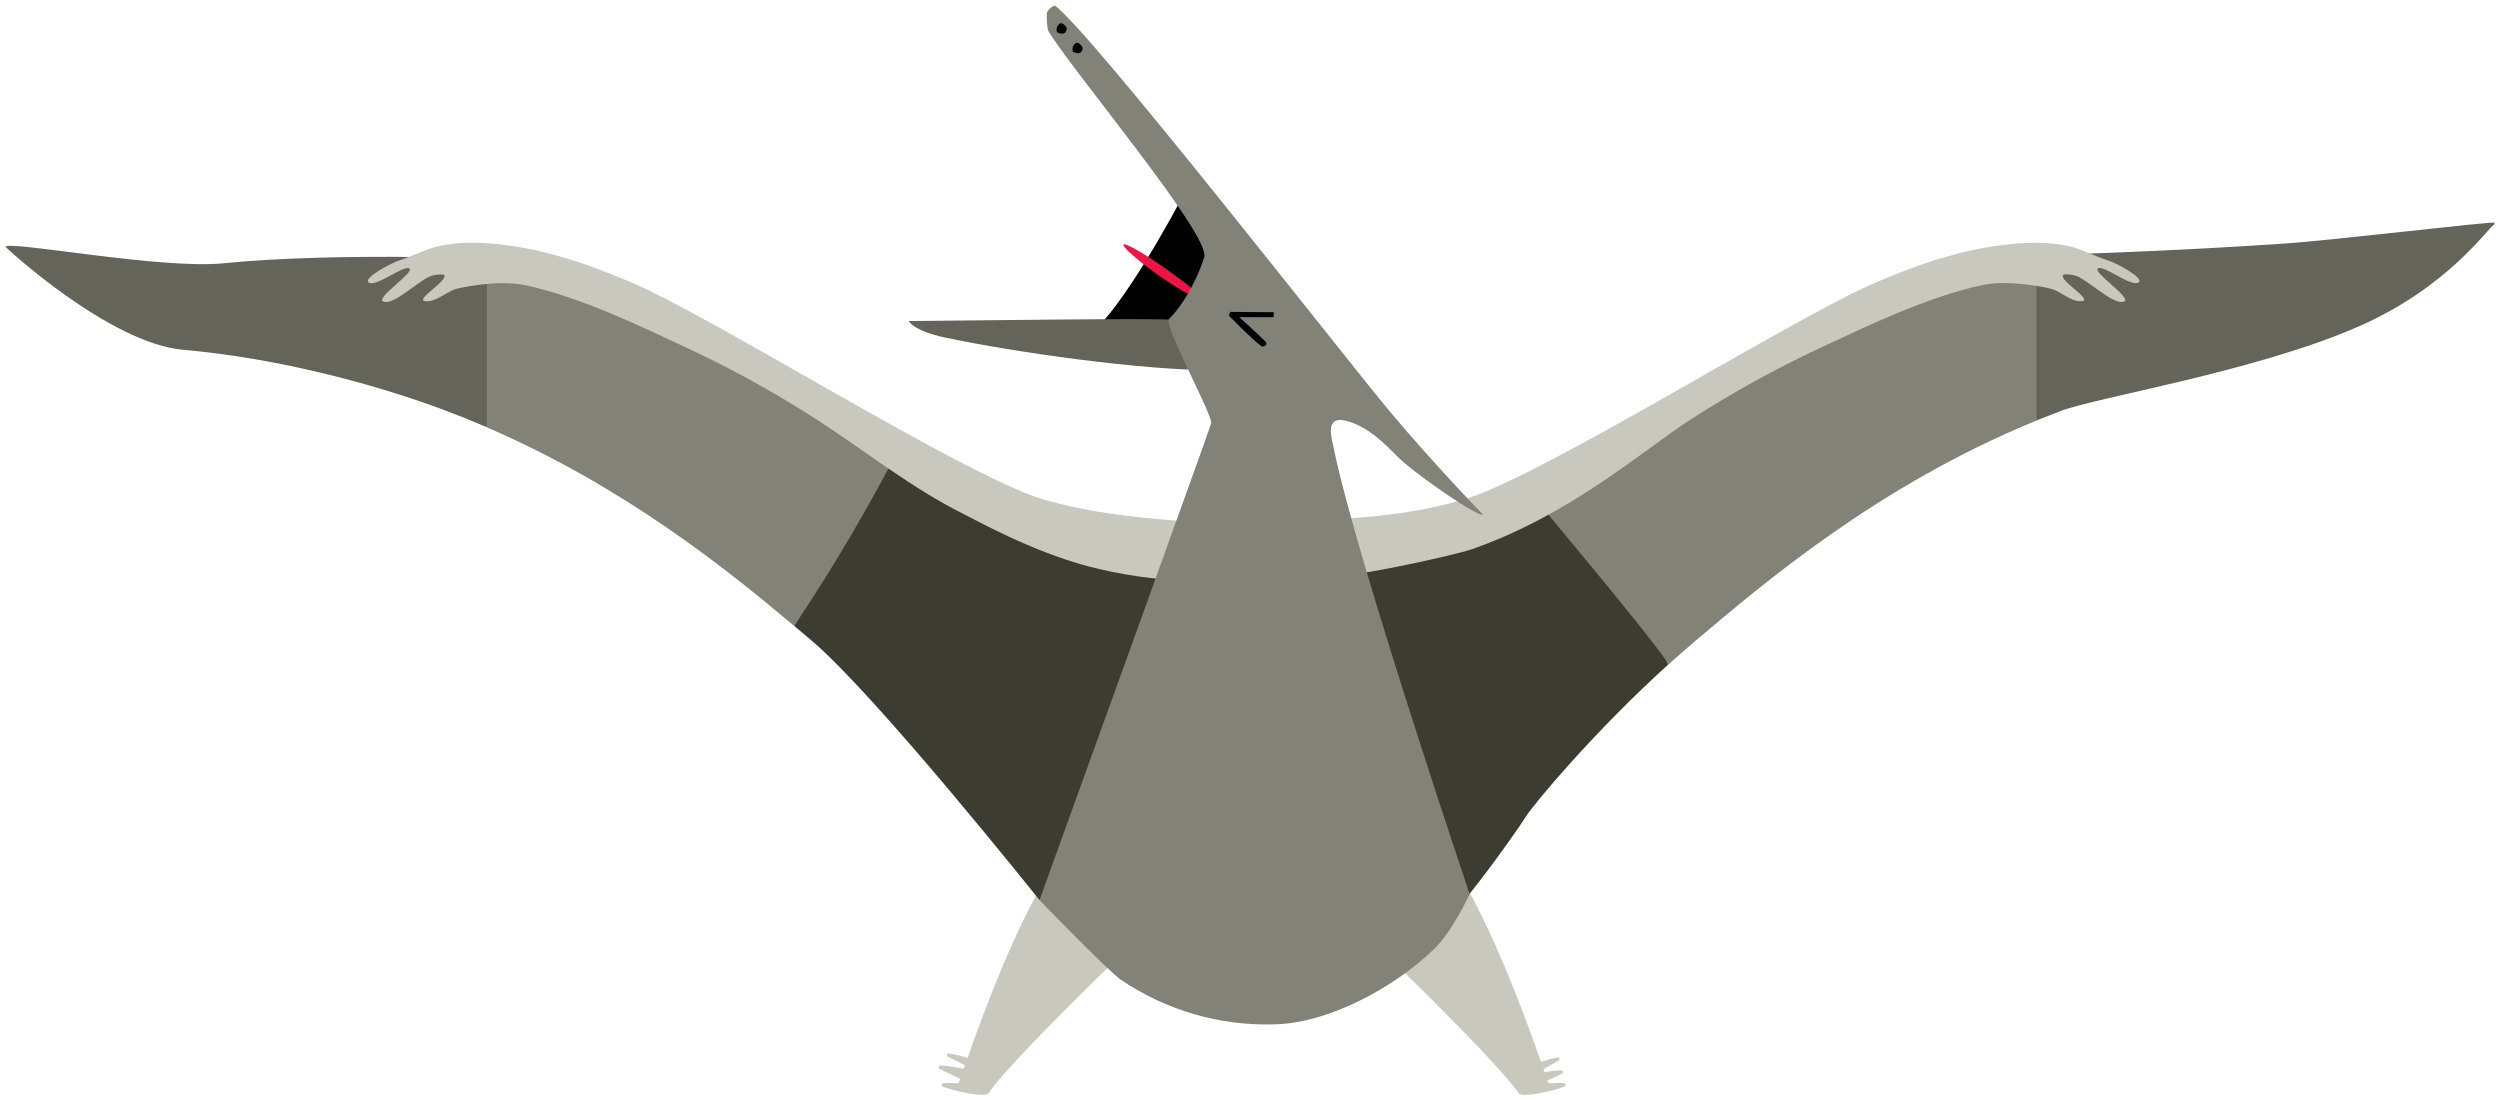
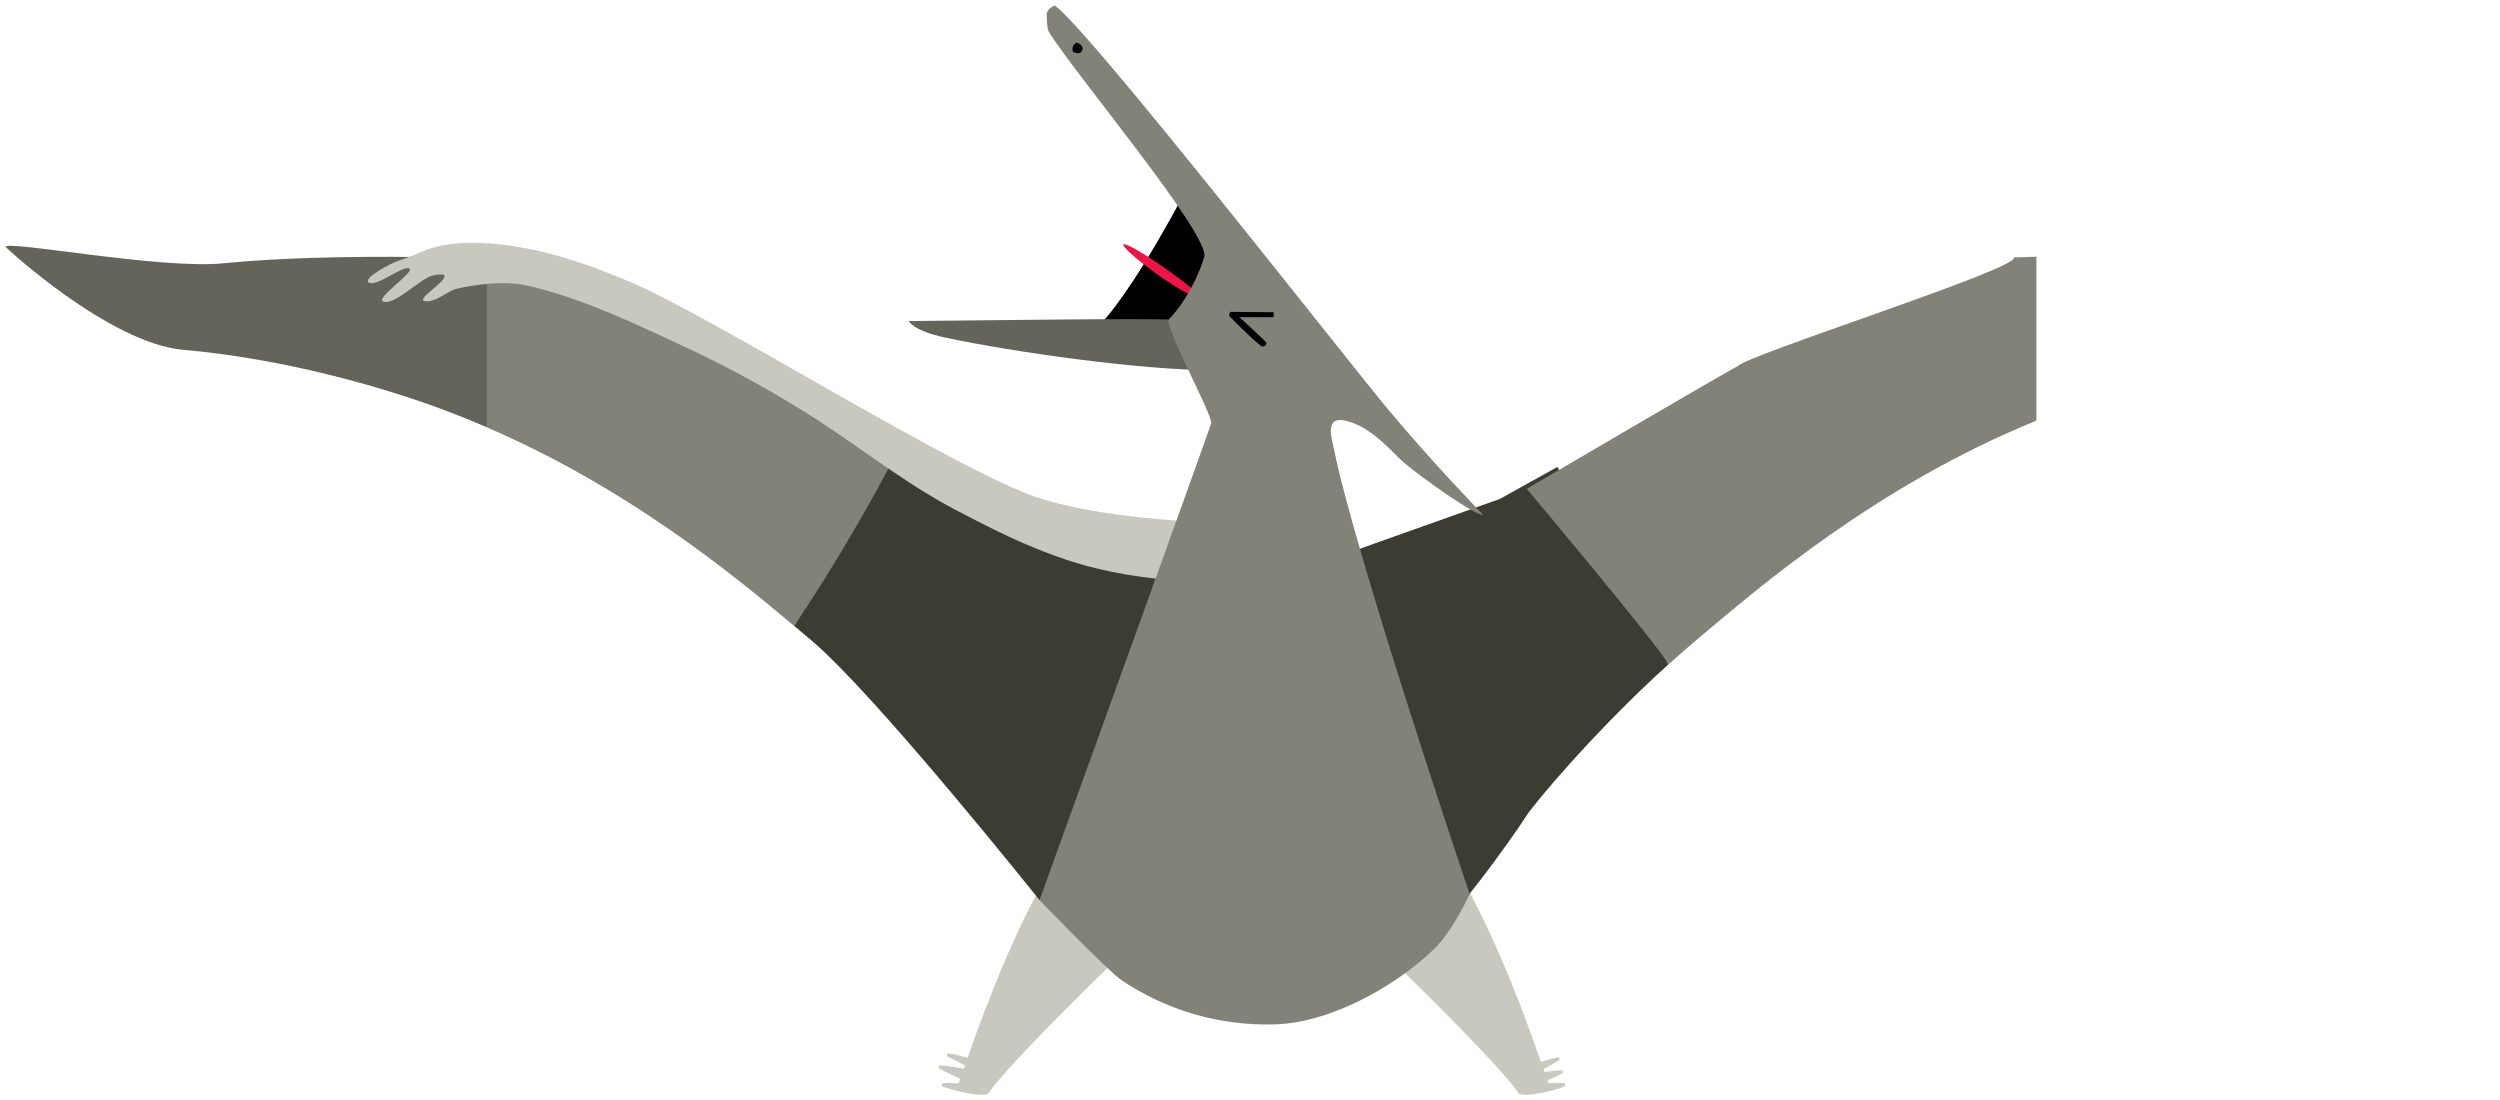
<svg xmlns="http://www.w3.org/2000/svg" version="1.1" width="226.916" height="99.872" viewBox="-0.5 -0.1 226.916 99.872">
  <g id="ID0.7282230369746685">
    <g id="Page-1">
      <g id="dinosaur3-d-[animals,dinosaur,pteranodon,flying,alex-eben-meyer]">
        <g id="Group-5">
          <path id="Shape" fill="#C8C8BE" stroke="none" stroke-width="1" d="M 107.131 80.989 C 106.909 81.055 91.407 95.809 89.189 99.175 C 88.524 99.538 85.691 98.788 85.011 98.509 C 85.011 98.44 84.984 98.371 84.966 98.275 C 85.475 98.065 86.009 98.308 86.536 98.185 C 87.283 96.181 94.09 74.785 100.594 73.168 C 100.588 73.18 107.131 80.989 107.131 80.989 Z " />
          <path id="Shape" fill="#C8C8BE" stroke="none" stroke-width="1" d="M 87.618 98.29 C 87.618 98.29 84.945 97.021 84.708 96.874 C 84.708 96.802 84.708 96.733 84.708 96.637 C 85.176 96.529 87.193 96.97 87.654 97.009 C 87.665 97.436 87.653 97.864 87.618 98.29 Z " />
          <path id="Shape" fill="#C8C8BE" stroke="none" stroke-width="1" d="M 88.365 97.204 C 88.365 97.204 85.697 95.92 85.463 95.773 C 85.463 95.701 85.463 95.632 85.463 95.536 C 85.934 95.431 88.065 96.181 88.524 96.223 C 88.507 96.555 88.454 96.884 88.365 97.204 Z " />
        </g>
        <g id="Group-4">
          <path id="Shape" fill="#C8C8BE" stroke="none" stroke-width="1" d="M 119.435 80.989 C 119.657 81.055 135.156 95.809 137.377 99.175 C 138.04 99.538 140.872 98.788 141.553 98.509 C 141.568 98.44 141.58 98.371 141.601 98.275 C 141.091 98.065 140.555 98.308 140.027 98.185 C 139.281 96.181 132.474 74.785 125.97 73.168 C 125.976 73.18 119.435 80.989 119.435 80.989 Z " />
          <path id="Shape" fill="#C8C8BE" stroke="none" stroke-width="1" d="M 138.406 98.683 C 138.406 98.683 141.103 97.453 141.337 97.309 C 141.337 97.24 141.337 97.171 141.337 97.075 C 140.869 96.961 138.843 97.375 138.385 97.402 C 138.368 97.829 138.375 98.257 138.406 98.683 Z " />
          <path id="Shape" fill="#C8C8BE" stroke="none" stroke-width="1" d="M 138.205 97.687 C 138.205 97.687 140.812 96.283 141.04 96.124 C 141.04 96.055 141.04 95.986 141.04 95.887 C 140.576 95.8 138.477 96.649 138.01 96.7 C 138.04 97.035 138.105 97.366 138.205 97.687 Z " />
        </g>
        <g id="Group-3">
-           <path id="Shape" fill="#64645A" stroke="none" stroke-width="1" d="M 181.939 23.149 L 184.337 38.071 C 184.771 37.9 186.108 37.363 186.549 37.198 C 189.846 35.953 204.14 33.634 213.438 29.596 C 221.747 25.996 225.299 20.572 225.883 20.296 C 225.906 20.239 225.917 20.178 225.916 20.116 C 225.868 19.954 211.094 21.727 206.88 22.006 C 195.262 22.789 185.101 23.053 181.939 23.149 Z " />
          <path id="Shape" fill="#3C3C32" stroke="none" stroke-width="1" d="M 140.875 42.274 C 139.107 43.261 137.332 44.251 135.63 45.19 L 119.423 50.953 L 128.736 84.946 C 130.235 85.282 137.305 75.16 137.977 74.053 C 138.648 72.946 144.247 66.253 150.931 60.208 C 150.095 58.351 141.694 44.53 140.875 42.274 Z " />
          <path id="Shape" fill="#828278" stroke="none" stroke-width="1" d="M 184.337 23.2 C 183.285 23.236 182.574 23.266 182.293 23.266 C 182.847 24.265 157.972 32.14 157.229 33.136 C 156.695 33.337 138.082 44.269 138.082 44.269 C 138.082 44.269 150.308 58.828 150.94 60.211 C 151.69 59.536 152.694 58.651 153.464 58.003 C 159.369 53.032 169.794 44.032 184.337 38.074 L 184.337 23.2 Z " />
-           <path id="Shape" fill="#C8C8BE" stroke="none" stroke-width="1" d="M 190.838 23.539 C 189.738 23.206 188.497 22.531 187.376 22.267 C 185.299 21.781 183.138 21.892 181.025 22.168 C 177.155 22.672 173.448 23.968 169.863 25.495 C 162.243 28.729 139.73 42.97 132.57 45.169 C 127.294 46.786 121.638 47.02 118.911 47.047 L 118.911 52.273 C 120.949 52.672 131.608 50.278 133.124 49.744 C 142.191 46.546 148.516 40.843 152.97 37.96 C 156.987 35.378 161.183 33.086 165.526 31.102 C 168.28 29.83 174.41 26.806 179.496 25.765 C 181.954 25.261 185.437 26.029 185.761 26.14 C 186.678 26.44 187.601 27.376 188.512 27.226 C 189.423 27.076 186.363 25.354 186.765 24.859 C 186.864 24.736 187.754 24.808 188.2 25.048 C 189.54 25.768 191.426 27.622 192.298 27.265 C 193.053 26.965 189.423 24.625 189.918 24.265 C 190.412 23.905 192.834 25.909 193.569 25.561 C 194.303 25.213 191.581 23.767 190.838 23.539 Z " />
        </g>
        <g id="Group-2">
          <path id="Shape" fill="#64645A" stroke="none" stroke-width="1" d="M 48.857 23.533 C 45.719 23.422 30.429 22.732 19.753 23.8 C 14.112 24.364 0.192 21.7 0 22.3 C 0 22.357 9.427 31.06 16.111 31.648 C 24.899 32.422 33.777 34.84 40.03 37.198 C 41.172 37.627 42.586 38.206 43.68 38.674 L 48.857 23.533 Z " />
          <path id="Shape" fill="#3C3C32" stroke="none" stroke-width="1" d="M 107.149 50.953 L 90.943 45.19 C 87.945 43.534 76.013 37.27 76.013 37.27 C 76.013 37.27 74.241 52.675 71.574 56.701 L 73.117 58 C 78.992 62.947 93.853 81.601 93.853 81.601 L 108.018 70.546 L 107.149 50.953 Z " />
          <path id="Shape" fill="#828278" stroke="none" stroke-width="1" d="M 69.35 33.133 C 68.606 32.137 43.731 24.262 44.289 23.263 C 44.166 23.263 43.959 23.263 43.689 23.263 L 43.689 38.689 C 56.317 44.134 65.708 51.775 71.583 56.716 C 75.196 51.313 78.492 45.703 81.453 39.916 C 75.141 36.34 69.793 33.298 69.35 33.133 Z " />
          <path id="Shape" fill="#C8C8BE" stroke="none" stroke-width="1" d="M 107.533 47.233 C 103.849 47.023 98.37 46.507 94.009 45.169 C 86.851 42.97 64.335 28.729 56.716 25.495 C 53.119 23.974 49.423 22.672 45.557 22.168 C 43.444 21.892 41.282 21.781 39.205 22.267 C 38.084 22.531 36.843 23.206 35.743 23.539 C 34.997 23.767 32.278 25.219 33.01 25.567 C 33.741 25.915 36.166 23.917 36.661 24.271 C 37.155 24.625 33.528 26.953 34.284 27.271 C 35.153 27.628 37.038 25.771 38.381 25.054 C 38.828 24.814 39.715 24.754 39.817 24.865 C 40.215 25.36 37.155 27.082 38.066 27.232 C 38.978 27.382 39.904 26.461 40.818 26.146 C 41.145 26.035 44.625 25.267 47.082 25.771 C 52.178 26.812 58.301 29.836 61.056 31.108 C 65.399 33.092 69.595 35.384 73.612 37.966 C 78.063 40.849 82.235 44.206 87.007 46.579 C 88.071 47.107 93.002 49.879 98.175 51.277 C 101.233 52.081 104.373 52.533 107.533 52.624 L 107.533 47.233 Z " />
        </g>
        <g id="Group">
          <path id="Shape" fill="#000000" stroke="none" stroke-width="1" d="M 110.626 22.948 L 106.792 17.83 C 106.792 17.83 100.195 30.4 97.414 30.7 L 108.504 30.1 L 110.626 22.948 Z " />
          <path id="Shape" fill="#F01446" stroke="none" stroke-width="1" d="M 101.88 22.174 C 99.944 21.367 105.138 25.609 107.875 26.821 C 110.611 28.033 103.816 22.981 101.88 22.174 Z " />
          <path id="Shape" fill="#64645A" stroke="none" stroke-width="1" d="M 109.145 29.041 C 104.616 28.819 104.766 28.798 81.983 29.041 C 81.983 29.041 82.364 29.917 85.296 30.541 C 91.623 31.885 103.226 33.514 109.634 33.496 L 109.145 29.041 Z " />
          <path id="Shape" fill="#828278" stroke="none" stroke-width="1" d="M 125.553 37.132 C 121.476 32.248 98.49 2.743 95.241 0.4 C 94.929 0.509 94.672 0.737 94.524 1.033 C 94.479 1.333 94.524 2.509 94.677 2.755 C 96.883 6.4 109.403 21.253 108.804 23.239 C 108.438 24.475 107.305 27.139 105.6 28.867 C 105.078 29.401 109.607 37.63 109.436 38.32 C 109.307 38.848 93.85 81.601 93.85 81.601 C 93.85 81.601 100.144 88.102 101.256 88.84 C 105.345 91.606 110.198 93.019 115.131 92.878 C 120.062 92.794 126.011 89.554 129.629 86.08 C 131.377 84.403 132.893 81.052 132.893 81.052 C 132.893 81.052 122.535 50.353 120.574 40.648 C 120.397 39.772 119.675 37.63 121.626 38.083 C 124.024 38.641 125.892 40.978 126.782 41.761 C 128.547 43.309 133.586 46.804 134.122 46.633 C 134.125 46.633 129.632 42.016 125.553 37.132 Z " />
          <path id="Shape" fill="#000000" stroke="none" stroke-width="1" d="M 115.113 28.24 L 111.157 28.207 L 111.037 28.54 C 111.037 28.54 113.099 30.673 114.034 31.357 C 114.334 31.357 114.496 31.171 114.439 31.009 C 114.382 30.847 111.99 28.69 111.99 28.69 L 115.095 28.69 L 115.113 28.24 Z " />
          <path id="Shape" fill="#000000" stroke="none" stroke-width="1" d="M 97.219 3.769 C 97.476 3.819 97.687 4.001 97.773 4.249 C 97.708 4.738 97.45 4.849 96.892 4.609 C 96.763 4.287 96.906 3.919 97.219 3.769 Z " />
-           <path id="Shape" fill="#000000" stroke="none" stroke-width="1" d="M 95.774 1.993 C 96.031 2.041 96.242 2.223 96.329 2.47 C 96.266 2.962 96.005 3.07 95.448 2.833 C 95.319 2.511 95.462 2.143 95.774 1.993 Z " />
        </g>
      </g>
    </g>
  </g>
</svg>